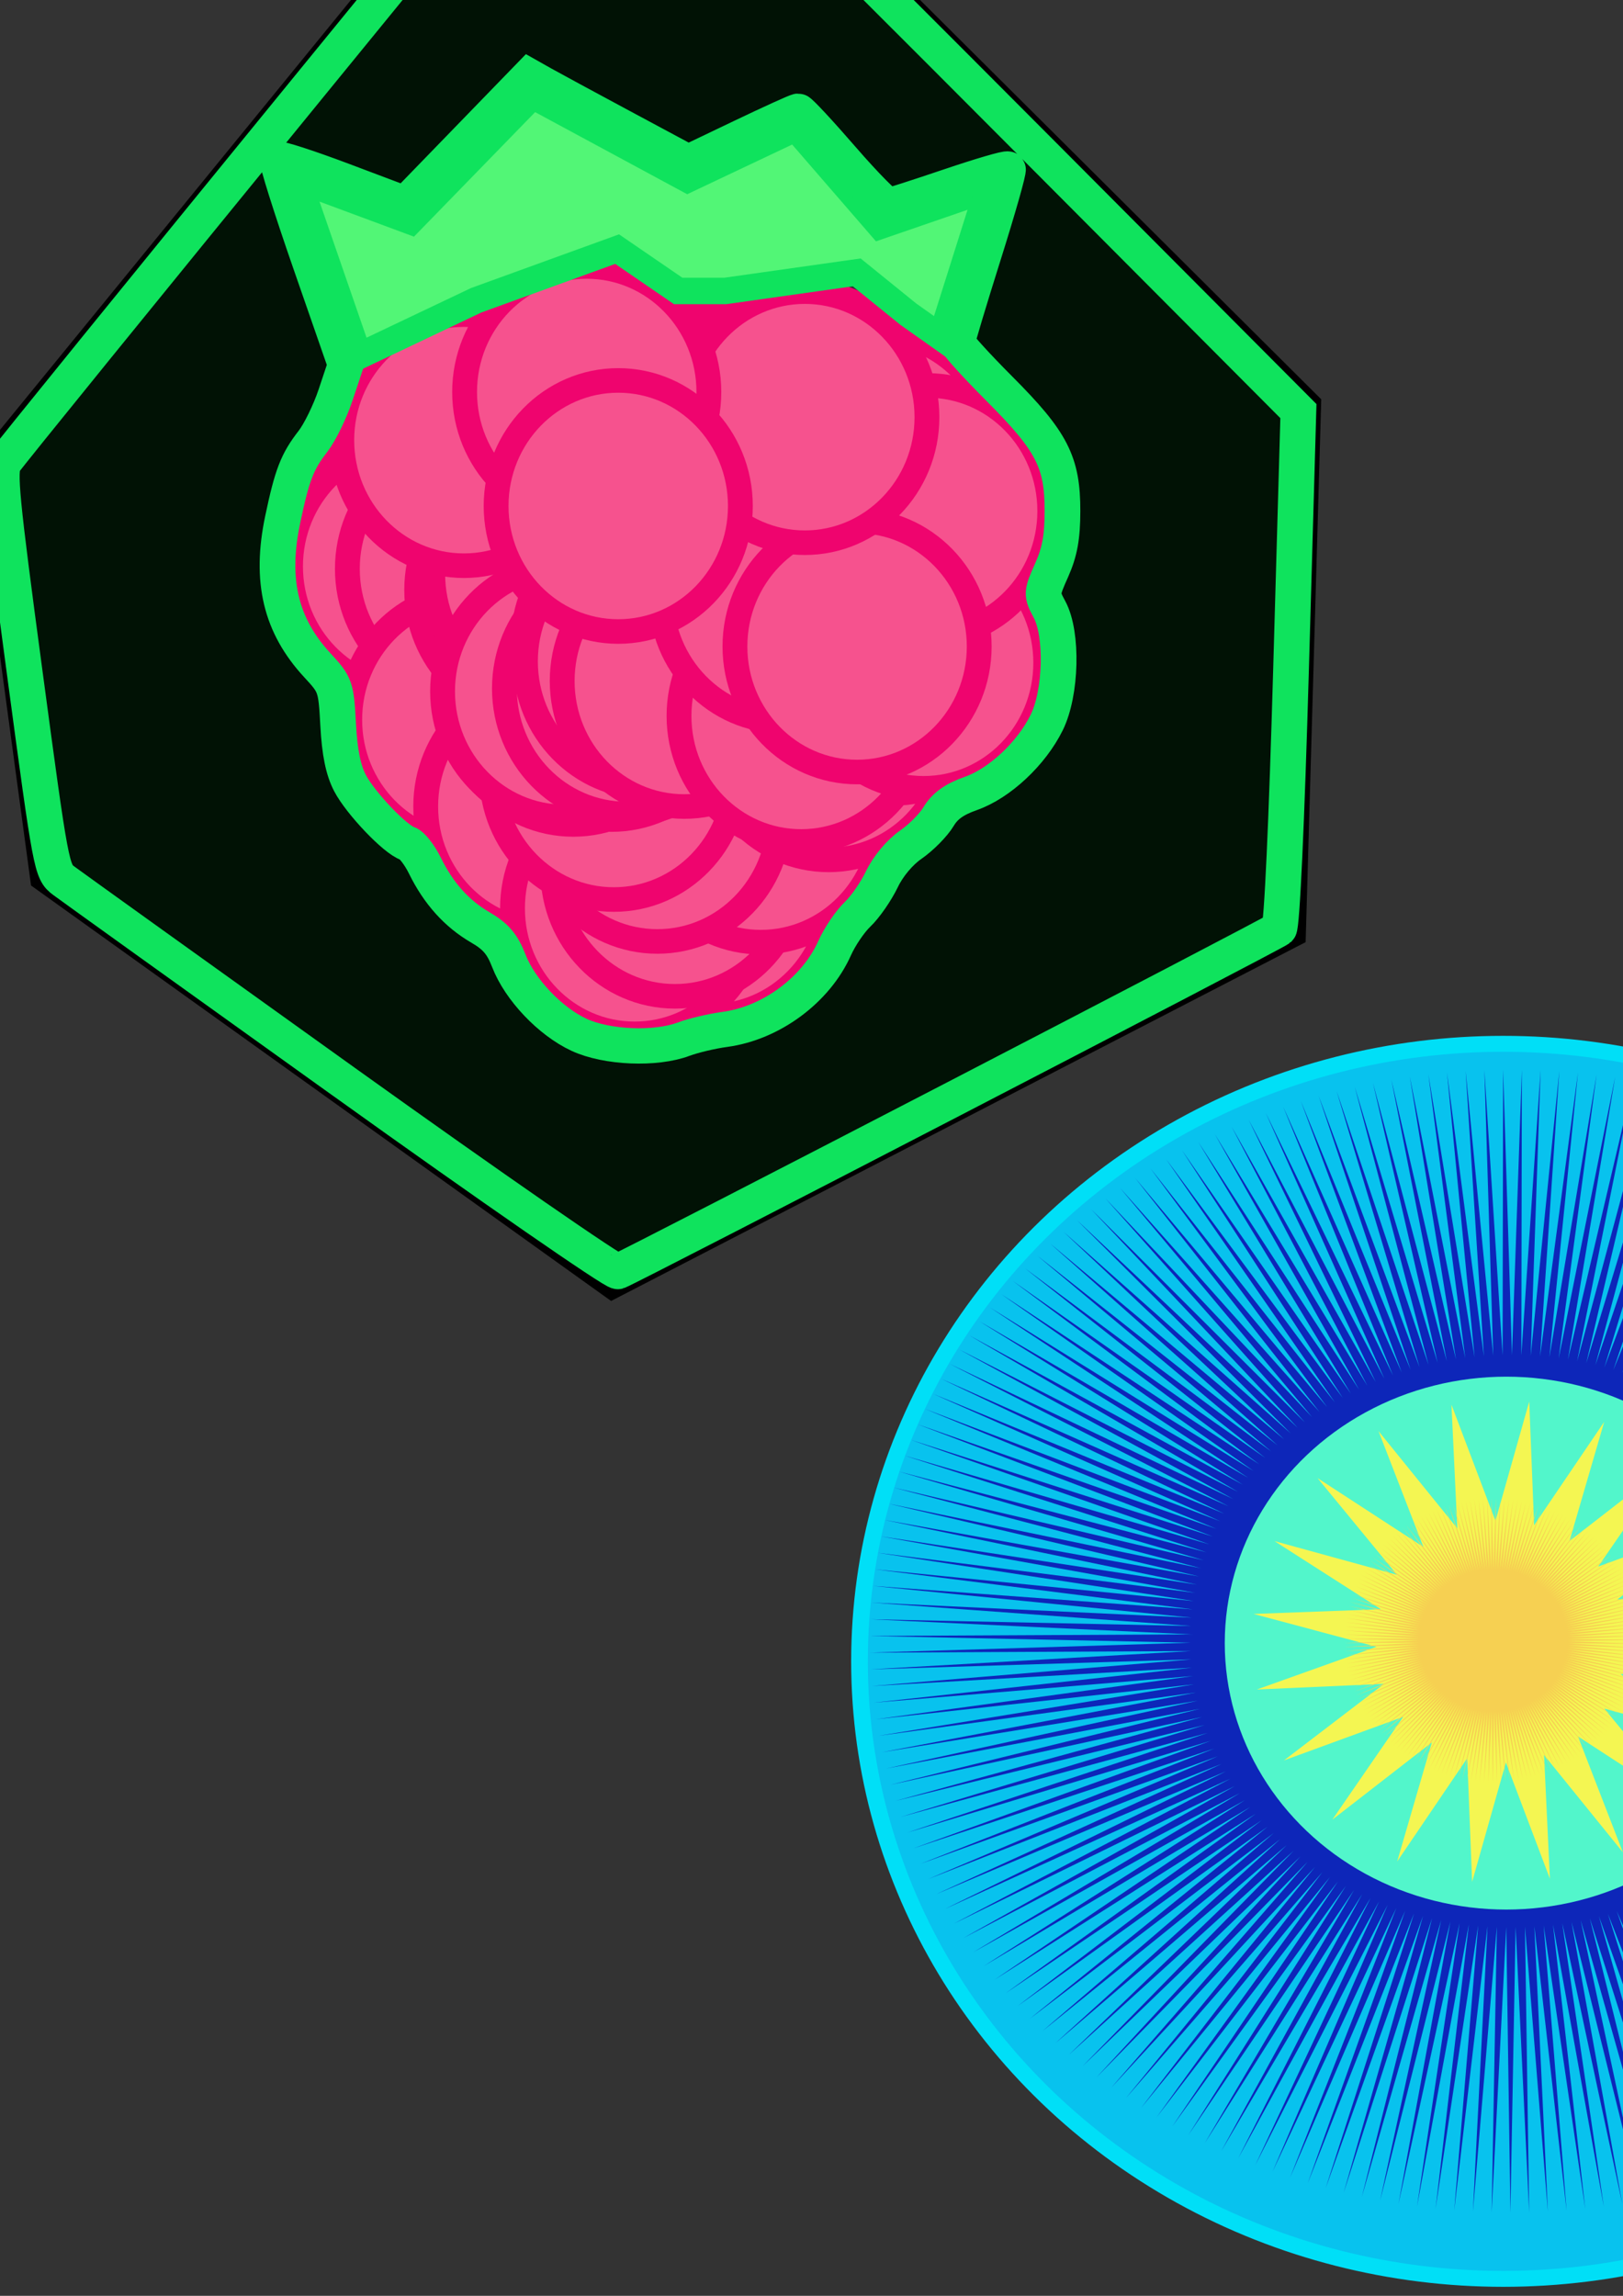
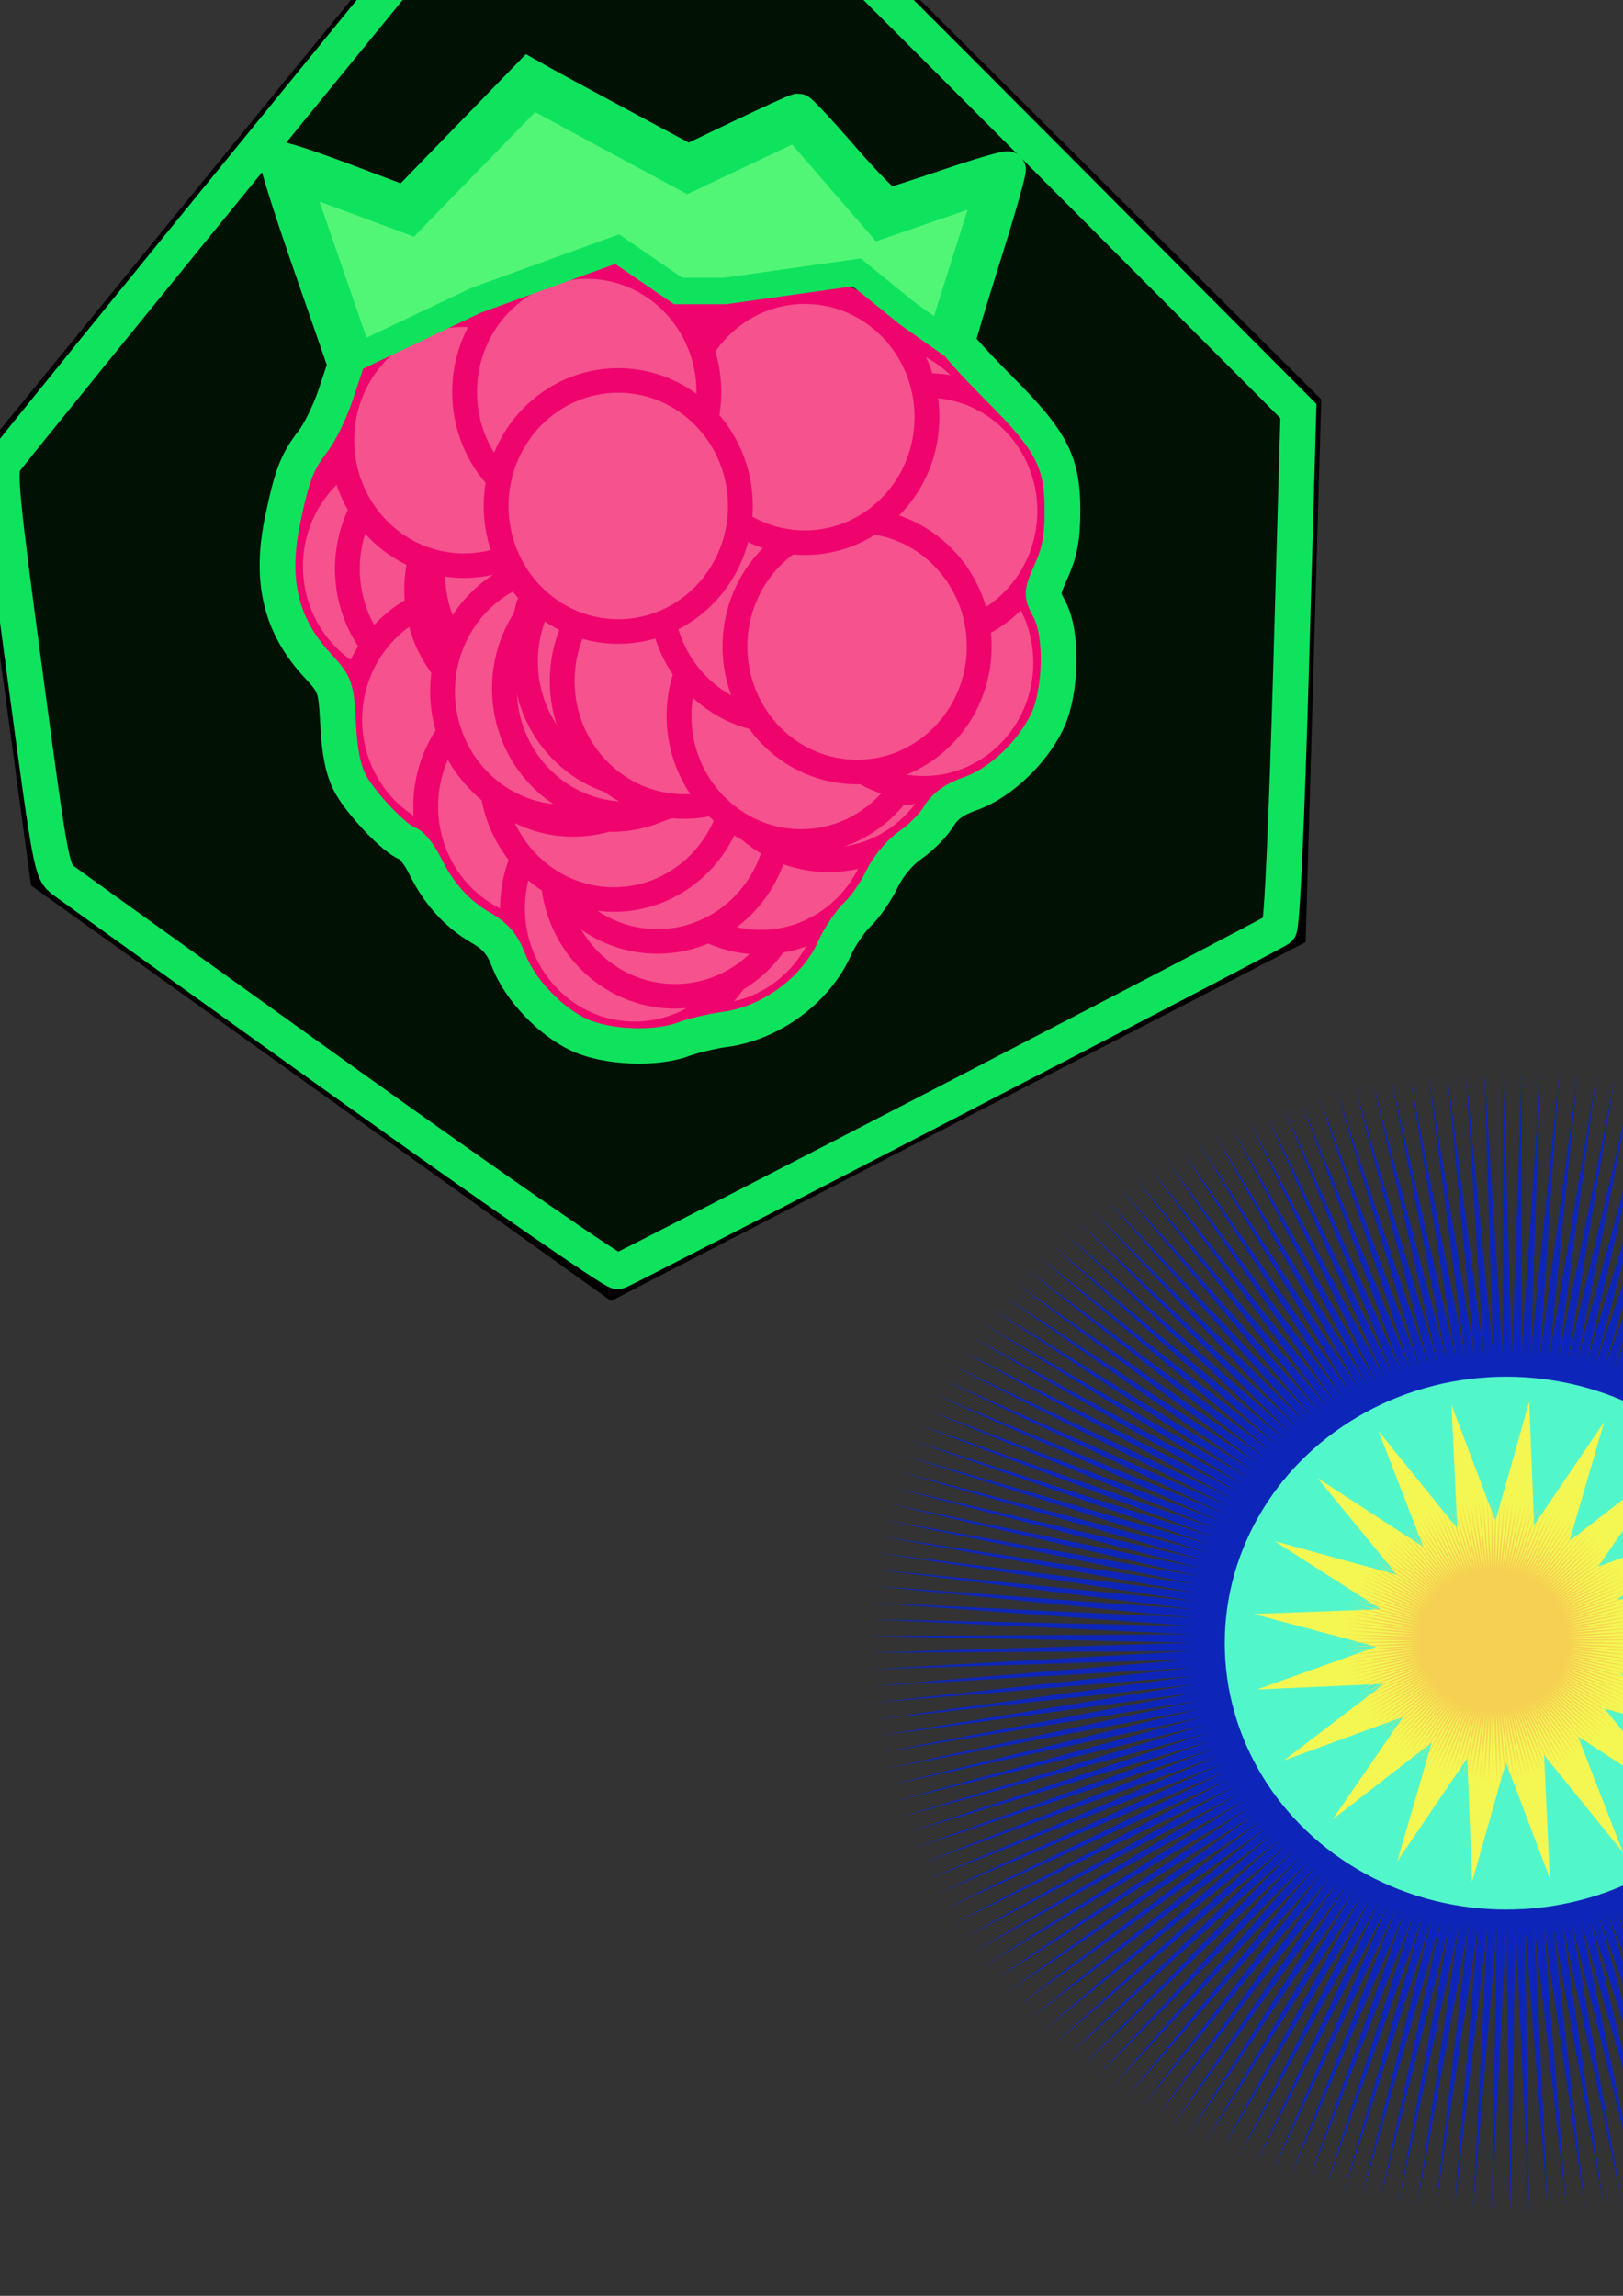
<svg xmlns="http://www.w3.org/2000/svg" xmlns:ns1="http://www.inkscape.org/namespaces/inkscape" xmlns:ns2="http://sodipodi.sourceforge.net/DTD/sodipodi-0.dtd" xmlns:xlink="http://www.w3.org/1999/xlink" width="210mm" height="297mm" viewBox="0 0 744.094 1052.362" id="svg2" version="1.1" ns1:version="0.91 r13725" ns2:docname="drawing-2.svg">
  <rect x="0" y="0" width="744.094" height="1052.362" fill="#333333" stroke="none" />
  <defs id="defs4" />
  <ns2:namedview id="base" pagecolor="#ffffff" bordercolor="#666666" borderopacity="1.0" ns1:pageopacity="0.0" ns1:pageshadow="2" ns1:zoom="0.49497475" ns1:cx="549.17676" ns1:cy="505.70458" ns1:document-units="px" ns1:current-layer="layer1" showgrid="false" ns1:window-width="1280" ns1:window-height="962" ns1:window-x="-8" ns1:window-y="-8" ns1:window-maximized="1" />
  <g ns1:label="Layer 1" ns1:groupmode="layer" id="layer1">
    <g ns1:export-xdpi="90" ns1:export-ydpi="90" id="g5490" transform="matrix(1.066,0,0,1.055,-83.184,-279.891)">
      <g id="g5412">
        <ellipse style="opacity:1;fill:#f6528e;fill-opacity:1;stroke:#ef046e;stroke-width:10.679;stroke-miterlimit:9.5;stroke-dasharray:none;stroke-opacity:1" id="path4176" cx="258.599" cy="494.758" rx="52.528" ry="54.548" />
        <use id="use5184" xlink:href="#path4176" x="0" y="0" width="100%" height="100%" transform="translate(-3.082,16.647)" />
        <use id="use5186" xlink:href="#path4176" x="0" y="0" width="100%" height="100%" transform="translate(28.543,20.556)" />
        <use id="use5188" xlink:href="#path4176" x="0" y="0" width="100%" height="100%" transform="translate(21.359,17.696)" />
        <use id="use5190" xlink:href="#path4176" x="0" y="0" width="100%" height="100%" transform="translate(64.568,96.117)" />
        <use id="use5192" xlink:href="#path4176" x="0" y="0" width="100%" height="100%" transform="translate(133.545,109.048)" />
        <use id="use5194" xlink:href="#path4176" x="0" y="0" width="100%" height="100%" transform="translate(87.192,74.027)" />
        <use id="use5196" xlink:href="#path4176" x="0" y="0" width="100%" height="100%" transform="translate(22.374,83.281)" />
        <use id="use5198" xlink:href="#path4176" x="0" y="0" width="100%" height="100%" transform="translate(143.984,104.406)" />
        <use id="use5200" xlink:href="#path4176" x="0" y="0" width="100%" height="100%" transform="translate(125.042,157.507)" />
        <use id="use5202" xlink:href="#path4176" x="0" y="0" width="100%" height="100%" transform="translate(55.051,120.94)" />
        <use id="use5204" xlink:href="#path4176" x="0" y="0" width="100%" height="100%" transform="translate(92.38,165.191)" />
        <use id="use5206" xlink:href="#path4176" x="0" y="0" width="100%" height="100%" transform="translate(109.725,148.883)" />
        <use id="use5208" xlink:href="#path4176" x="0" y="0" width="100%" height="100%" transform="translate(146.631,125.348)" />
        <use id="use5210" xlink:href="#path4176" x="0" y="0" width="100%" height="100%" transform="translate(132.058,51.677)" />
        <use id="use5212" xlink:href="#path4176" x="0" y="0" width="100%" height="100%" transform="translate(108.05,105.581)" />
        <use id="use5214" xlink:href="#path4176" x="0" y="0" width="100%" height="100%" transform="translate(154.778,16.49)" />
        <use id="use5216" xlink:href="#path4176" x="0" y="0" width="100%" height="100%" transform="translate(123.696,61.82)" />
        <use id="use5218" xlink:href="#path4176" x="0" y="0" width="100%" height="100%" transform="translate(102.148,125.04)" />
        <use id="use5220" xlink:href="#path4176" x="0" y="0" width="100%" height="100%" transform="translate(63.864,72.485)" />
        <use id="use5222" xlink:href="#path4176" x="0" y="0" width="100%" height="100%" transform="translate(79.142,16.304)" />
        <use id="use5224" xlink:href="#path4176" x="0" y="0" width="100%" height="100%" transform="translate(83.424,106.831)" />
        <use id="use5226" xlink:href="#path4176" x="0" y="0" width="100%" height="100%" transform="translate(80.133,-13.607)" />
        <use id="use5228" xlink:href="#path4176" x="0" y="0" width="100%" height="100%" transform="translate(82.023,-13.418)" />
        <use id="use5230" xlink:href="#path4176" x="0" y="0" width="100%" height="100%" transform="translate(64.323,28.425)" />
        <use id="use5232" xlink:href="#path4176" x="0" y="0" width="100%" height="100%" transform="translate(126.822,27.044)" />
        <use id="use5234" xlink:href="#path4176" x="0" y="0" width="100%" height="100%" transform="translate(134.559,44.809)" />
        <use id="use5236" xlink:href="#path4176" x="0" y="0" width="100%" height="100%" transform="translate(51.172,26.877)" />
        <use id="use5238" xlink:href="#path4176" x="0" y="0" width="100%" height="100%" transform="translate(82.436,72.081)" />
        <use id="use5240" xlink:href="#path4176" x="0" y="0" width="100%" height="100%" transform="translate(75.509,20.713)" />
        <use id="use5242" xlink:href="#path4176" x="0" y="0" width="100%" height="100%" transform="translate(112.731,-36.848)" />
        <use id="use5244" xlink:href="#path4176" x="0" y="0" width="100%" height="100%" transform="translate(118.721,1.724)" />
        <use id="use5246" xlink:href="#path4176" x="0" y="0" width="100%" height="100%" transform="translate(146.685,39.743)" />
        <use id="use5248" xlink:href="#path4176" x="0" y="0" width="100%" height="100%" transform="translate(58.074,19.963)" />
        <use id="use5250" xlink:href="#path4176" x="0" y="0" width="100%" height="100%" transform="translate(65.977,74.201)" />
        <use id="use5252" xlink:href="#path4176" x="0" y="0" width="100%" height="100%" transform="translate(62.303,70.953)" />
        <use id="use5254" xlink:href="#path4176" x="0" y="0" width="100%" height="100%" transform="translate(133.643,49.141)" />
        <use id="use5256" xlink:href="#path4176" x="0" y="0" width="100%" height="100%" transform="translate(105.049,58.555)" />
        <use id="use5258" xlink:href="#path4176" x="0" y="0" width="100%" height="100%" transform="translate(96.95,49.767)" />
        <use id="use5260" xlink:href="#path4176" x="0" y="0" width="100%" height="100%" transform="translate(122.686,-38.756)" />
        <use id="use5262" xlink:href="#path4176" x="0" y="0" width="100%" height="100%" transform="translate(175.805,89.601)" />
        <use id="use5264" xlink:href="#path4176" x="0" y="0" width="100%" height="100%" transform="translate(204.599,50.031)" />
        <use id="use5266" xlink:href="#path4176" x="0" y="0" width="100%" height="100%" transform="translate(131.664,46.148)" />
        <use id="use5268" xlink:href="#path4176" x="0" y="0" width="100%" height="100%" transform="translate(165.326,64.027)" />
        <use id="use5270" xlink:href="#path4176" x="0" y="0" width="100%" height="100%" transform="translate(88.904,69.663)" />
        <use id="use5272" xlink:href="#path4176" x="0" y="0" width="100%" height="100%" transform="translate(139.525,-12.168)" />
        <use id="use5274" xlink:href="#path4176" x="0" y="0" width="100%" height="100%" transform="translate(124.316,-18.319)" />
        <use id="use5276" xlink:href="#path4176" x="0" y="0" width="100%" height="100%" transform="translate(171.977,-0.661)" />
        <use id="use5278" xlink:href="#path4176" x="0" y="0" width="100%" height="100%" transform="translate(153.06,49.748)" />
        <use id="use5280" xlink:href="#path4176" x="0" y="0" width="100%" height="100%" transform="translate(97.944,57.888)" />
        <use id="use5282" xlink:href="#path4176" x="0" y="0" width="100%" height="100%" transform="translate(203.705,60.694)" />
        <use id="use5284" xlink:href="#path4176" x="0" y="0" width="100%" height="100%" transform="translate(113.748,66.424)" />
        <use id="use5286" xlink:href="#path4176" x="0" y="0" width="100%" height="100%" transform="translate(160.02,-22.186)" />
        <use id="use5288" xlink:href="#path4176" x="0" y="0" width="100%" height="100%" transform="translate(134.69,-10.768)" />
        <use id="use5290" xlink:href="#path4176" x="0" y="0" width="100%" height="100%" transform="translate(153.357,-7.333)" />
        <use id="use5292" xlink:href="#path4176" x="0" y="0" width="100%" height="100%" transform="translate(163.993,81.601)" />
        <use id="use5294" xlink:href="#path4176" x="0" y="0" width="100%" height="100%" transform="translate(156.253,29.319)" />
        <use id="use5296" xlink:href="#path4176" x="0" y="0" width="100%" height="100%" transform="translate(216.663,58.505)" />
        <use id="use5298" xlink:href="#path4176" x="0" y="0" width="100%" height="100%" transform="translate(195.901,-30.594)" />
        <use id="use5300" xlink:href="#path4176" x="0" y="0" width="100%" height="100%" transform="translate(218.395,-7.429)" />
        <use id="use5302" xlink:href="#path4176" x="0" y="0" width="100%" height="100%" transform="translate(188.049,51.428)" />
        <use id="use5304" xlink:href="#path4176" x="0" y="0" width="100%" height="100%" transform="translate(165.573,-48.204)" />
        <use id="use5306" xlink:href="#path4176" x="0" y="0" width="100%" height="100%" transform="translate(18.955,-38.216)" />
        <use id="use5308" xlink:href="#path4176" x="0" y="0" width="100%" height="100%" transform="translate(71.78,-59.128)" />
        <use id="use5310" xlink:href="#path4176" x="0" y="0" width="100%" height="100%" transform="translate(85.33,-9.617)" />
        <path style="fill:#52f676;fill-opacity:1;fill-rule:evenodd;stroke:#0fe35d;stroke-width:11.5;stroke-linecap:butt;stroke-linejoin:miter;stroke-miterlimit:4;stroke-dasharray:none;stroke-opacity:1" d="m 232.335,420.007 -26.264,-76.772 48.487,18.183 52.528,-54.548 66.67,36.365 46.467,-22.223 36.365,42.426 46.467,-16.162 -20.203,64.65 -14.142,-10.102 -22.223,-18.183 -56.569,8.081 -20.203,0 -26.264,-18.183 -60.609,22.223 z" id="path5398" ns1:connector-curvature="0" />
      </g>
      <path ns1:connector-curvature="0" id="path5400" d="M 71.308,467.329 339.034,136.002 641.872,440.53 635.289,671.972 341.229,825.454 95.447,647.61 Z" style="fill:none;fill-rule:evenodd;stroke:#000000;stroke-width:8.698;stroke-linecap:butt;stroke-linejoin:miter;stroke-miterlimit:4;stroke-dasharray:none;stroke-opacity:1" />
      <path ns1:connector-curvature="0" id="path5480" d="m 226.005,735.377 c -63.361,-45.853 -117.604,-85.188 -120.54,-87.41 -5.259,-3.981 -5.508,-5.319 -16.85,-90.765 -10.039,-75.628 -11.156,-87.289 -8.735,-91.134 1.527,-2.425 60.507,-75.856 131.066,-163.181 l 128.289,-158.771 42.057,41.814 c 23.131,22.998 90.005,90.453 148.61,149.9 l 106.553,108.086 -3.148,111.526 c -1.903,67.429 -3.947,112.289 -5.168,113.455 -1.866,1.782 -278.607,146.654 -284.366,148.864 -1.412,0.542 -54.409,-36.531 -117.77,-82.384 z m 146.021,-18.566 c 4.189,-1.582 12.134,-3.486 17.656,-4.231 19.959,-2.693 39.28,-17.118 47.314,-35.326 2.208,-5.004 6.661,-11.633 9.896,-14.733 3.235,-3.099 7.912,-9.915 10.393,-15.146 2.717,-5.727 7.699,-11.741 12.525,-15.117 4.407,-3.083 9.744,-8.538 11.859,-12.122 2.728,-4.621 6.765,-7.551 13.887,-10.078 12.361,-4.386 26.035,-17.296 32.639,-30.814 6.301,-12.898 6.93,-38.438 1.211,-49.168 -3.527,-6.618 -3.505,-7.013 0.974,-17.173 3.424,-7.766 4.59,-14.235 4.605,-25.551 0.029,-21.291 -4.533,-30.254 -26.971,-52.993 -10.046,-10.181 -18.266,-19.327 -18.266,-20.324 0,-0.997 5.094,-18.15 11.321,-38.116 6.227,-19.967 10.932,-36.692 10.457,-37.167 -0.475,-0.475 -11.706,2.843 -24.958,7.374 -13.252,4.531 -25.078,8.387 -26.28,8.568 -1.202,0.181 -10.181,-8.989 -19.952,-20.379 -9.771,-11.389 -18.334,-20.7 -19.027,-20.69 -0.693,0.01 -11.613,5.022 -24.266,11.136 l -23.005,11.118 -28.513,-15.461 c -15.682,-8.504 -31.078,-16.924 -34.213,-18.712 l -5.701,-3.251 -26.624,27.736 -26.624,27.736 -26.918,-10.246 c -14.805,-5.635 -27.403,-9.761 -27.997,-9.167 -0.594,0.594 5.742,20.923 14.08,45.176 l 15.159,44.096 -4.335,13.137 c -2.384,7.225 -6.773,16.304 -9.752,20.176 -6.759,8.783 -8.941,14.489 -12.995,33.977 -5.503,26.455 -0.88,46.033 14.947,63.303 7.775,8.483 8.033,9.234 8.923,25.909 0.64,11.999 2.176,19.607 5.098,25.254 4.51,8.714 19.482,24.576 24.786,26.26 1.792,0.569 5.148,4.923 7.456,9.675 5.829,11.998 13.695,20.838 23.825,26.774 6.581,3.857 9.472,7.283 12.224,14.489 4.782,12.521 17.782,26.353 30.249,32.185 11.913,5.572 32.826,6.451 44.911,1.888 z" style="opacity:1;fill:#011205;fill-opacity:1;stroke:#0fe35d;stroke-width:15.354;stroke-miterlimit:4;stroke-dasharray:none;stroke-opacity:1" />
    </g>
    <g ns1:export-xdpi="90" ns1:export-ydpi="90" id="g5581" transform="matrix(0.744,0,0,0.71,-21.798,579.509)">
-       <ellipse ry="398.68" rx="396.659" cy="256.362" cx="955.604" id="path5567" style="opacity:1;fill:#08c2ee;fill-opacity:1;stroke:#00dff7;stroke-width:10.281;stroke-miterlimit:4;stroke-dasharray:none;stroke-opacity:1" />
      <path transform="matrix(0.918,0,0,0.857,678.779,-352.129)" ns1:transform-center-y="0.015318705" ns1:transform-center-x="-0.0046796979" d="M 593.97,1015.997 448.166,857.461 584.461,1024.242 443.352,861.514 574.715,1032.206 438.421,865.425 564.741,1039.882 433.379,869.189 554.547,1047.264 428.228,872.805 544.141,1054.344 422.974,876.269 533.533,1061.117 417.621,879.578 522.732,1067.578 412.174,882.728 511.746,1073.719 406.637,885.719 500.586,1079.538 401.015,888.546 489.26,1085.028 395.312,891.208 477.779,1090.184 389.535,893.702 466.152,1095.003 383.687,896.026 454.39,1099.48 377.773,898.179 442.501,1103.611 371.8,900.157 430.497,1107.393 365.77,901.96 418.387,1110.823 359.691,903.587 406.183,1113.898 353.567,905.035 393.893,1116.615 347.403,906.303 381.53,1118.971 341.205,907.391 369.103,1120.965 334.978,908.297 356.623,1122.595 328.726,909.021 344.101,1123.86 l -21.644,-214.298 9.09,215.197 -15.373,-214.839 2.798,215.37 -9.089,-215.197 -3.496,215.36 -2.797,-215.37 -9.787,215.166 3.497,-215.36 -16.07,214.788 9.789,-215.166 -22.34,214.227 16.072,-214.788 -28.59,213.483 22.341,-214.227 -34.816,212.556 28.591,-213.483 L 231.266,1118.727 266.083,906.171 218.91,1116.331 259.923,904.883 206.63,1113.574 253.804,903.415 194.435,1110.46 247.73,901.769 182.337,1106.991 241.707,899.946 170.345,1103.169 235.739,897.948 158.47,1099 229.833,895.777 146.722,1094.484 223.992,893.433 135.111,1089.628 218.223,890.921 123.646,1084.434 212.529,888.24 112.339,1078.908 206.916,885.395 101.197,1073.053 201.389,882.386 90.232,1066.876 195.952,879.218 79.451,1060.38 190.61,875.892 68.865,1053.572 185.367,872.411 58.483,1046.458 180.229,868.778 48.313,1039.044 175.198,864.997 38.363,1031.336 170.28,861.071 28.644,1023.34 165.479,857.002 19.162,1015.064 160.799,852.795 9.926,1006.514 156.244,848.453 0.943,997.698 151.818,843.98 -7.778,988.623 147.524,839.379 -16.23,979.297 143.367,834.655 -24.405,969.728 139.349,829.812 -32.298,959.925 135.475,824.853 -39.901,949.895 131.747,819.783 -47.208,939.647 128.169,814.606 -54.212,929.19 124.744,809.327 -60.907,918.532 121.474,803.95 -67.289,907.684 118.363,798.48 -73.35,896.654 115.413,792.921 -79.087,885.451 112.627,787.278 -84.494,874.086 110.007,781.557 -89.566,862.568 107.555,775.761 -94.3,850.906 105.274,769.896 -98.691,839.111 103.165,763.967 -102.735,827.192 101.23,757.979 -106.43,815.161 99.471,751.937 -109.771,803.026 97.889,745.846 -112.756,790.8 96.486,739.711 -115.383,778.491 95.263,733.539 -117.649,766.111 94.22,727.333 -119.552,753.669 93.36,721.099 -121.091,741.178 92.681,714.842 -122.264,728.647 92.186,708.569 -123.071,716.087 91.875,702.284 -123.51,703.508 91.747,695.992 -123.582,690.923 91.803,689.699 -123.285,678.34 92.043,683.411 -122.622,665.772 92.467,677.132 -121.591,653.228 93.074,670.868 -120.194,640.72 93.864,664.625 -118.432,628.258 94.836,658.408 -116.307,615.852 95.989,652.221 -113.821,603.515 97.322,646.071 -110.974,591.255 98.835,639.963 -107.771,579.083 100.525,633.901 -104.214,567.01 102.392,627.891 -100.305,555.047 104.433,621.939 -96.048,543.203 106.648,616.048 -91.448,531.488 109.034,610.225 -86.506,519.912 111.588,604.474 -81.229,508.486 114.31,598.8 -75.62,497.219 117.197,593.208 -69.684,486.121 120.246,587.703 -63.427,475.201 123.454,582.289 -56.853,464.468 126.819,576.972 -49.968,453.932 130.338,571.754 -42.778,443.602 134.008,566.642 -35.29,433.486 137.825,561.64 -27.509,423.593 141.788,556.751 -19.442,413.932 145.891,551.98 -11.097,404.511 150.132,547.331 -2.48,395.338 154.507,542.807 6.402,386.42 159.013,538.414 15.54,377.766 163.645,534.154 24.927,369.382 168.399,530.031 34.556,361.276 173.272,526.049 44.417,353.455 178.259,522.211 54.502,345.926 183.356,518.52 64.803,338.694 188.559,514.98 75.311,331.767 193.863,511.594 86.017,325.15 199.264,508.363 96.911,318.848 204.756,505.293 107.985,312.867 210.337,502.383 119.23,307.212 215.999,499.638 130.634,301.889 221.74,497.06 142.189,296.9 227.553,494.651 153.885,292.252 233.435,492.412 165.712,287.947 239.379,490.347 177.66,283.99 245.381,488.456 189.718,280.384 251.436,486.741 201.877,277.131 257.538,485.203 214.125,274.235 263.683,483.845 226.453,271.698 269.865,482.667 238.849,269.523 276.078,481.67 251.304,267.711 282.318,480.855 263.806,266.263 288.579,480.222 276.346,265.181 l 18.51,214.592 -5.945,-215.307 12.232,215.041 0.349,-215.388 5.943,215.307 6.642,-215.286 -0.35,215.388 12.93,-215 -6.644,215.286 19.207,-214.531 -12.932,215 25.467,-213.878 -19.208,214.53 31.706,-213.042 -25.469,213.878 37.918,-212.025 -31.707,213.042 44.097,-210.826 -37.919,212.025 L 401.413,274.539 357.315,485.365 413.651,277.475 363.412,486.922 425.799,280.767 369.461,488.657 437.846,284.412 375.457,490.568 449.78,288.408 381.395,492.652 461.593,292.751 387.269,494.91 473.274,297.438 393.074,497.338 484.813,302.463 398.806,499.935 496.2,307.824 404.46,502.698 507.426,313.515 410.031,505.626 518.481,319.532 415.514,508.715 529.355,325.869 420.904,511.962 540.039,332.521 426.197,515.366 550.525,339.483 431.388,518.923 560.802,346.748 436.473,522.63 570.863,354.31 441.448,526.484 580.698,362.163 446.308,530.482 590.3,370.3 451.049,534.62 599.66,378.714 455.667,538.895 608.77,387.398 460.158,543.303 617.623,396.344 464.518,547.841 626.21,405.546 468.744,552.504 634.525,414.994 472.832,557.288 642.56,424.681 476.779,562.19 650.309,434.599 480.58,567.205 657.765,444.739 484.233,572.329 664.921,455.093 487.735,577.557 671.771,465.651 491.083,582.886 678.31,476.405 494.274,588.31 684.532,487.345 497.305,593.825 690.432,498.463 500.173,599.427 696.004,509.748 502.876,605.109 701.245,521.191 505.413,610.868 706.148,532.782 507.779,616.699 710.711,544.512 509.975,622.597 714.929,556.37 511.997,628.556 718.799,568.346 513.844,634.572 722.317,580.431 515.515,640.639 725.481,592.613 517.008,646.753 728.287,604.882 518.321,652.907 730.734,617.227 519.454,659.097 732.819,629.64 520.406,665.318 734.54,642.107 521.175,671.563 735.896,654.62 521.762,677.829 736.886,667.167 522.165,684.109 l 215.344,-4.372 -215.125,10.661 215.38,1.923 -215.344,4.37 215.232,8.215 -215.38,-1.924 214.9,14.501 -215.232,-8.216 214.384,20.774 L 521.425,715.538 735.111,742.568 520.727,721.792 733.531,755.054 519.846,728.023 731.588,767.489 518.783,734.226 729.282,779.862 517.54,740.395 726.615,792.162 516.117,746.525 723.59,804.379 514.515,752.611 720.209,816.503 512.736,758.647 716.476,828.522 510.782,764.629 712.393,840.427 508.654,770.551 l 199.31,81.657 -201.61,-75.8 196.839,87.446 -199.309,-81.658 194.199,93.16 -196.838,-87.447 191.394,98.795 L 498.44,793.543 686.865,897.888 495.472,799.092 680.768,908.898 492.343,804.552 674.352,919.726 489.056,809.918 667.622,930.361 485.614,815.186 660.584,940.796 482.019,820.351 653.244,951.02 478.274,825.409 645.608,961.025 474.384,830.356 637.684,970.803 470.351,835.186 629.477,980.345 466.178,839.897 620.995,989.643 461.869,844.483 612.244,998.69 457.429,848.942 603.233,1007.477 452.86,853.269 Z" ns1:randomized="0" ns1:rounded="0" ns1:flatsided="false" ns2:arg2="0.85642869" ns2:arg1="0.84181663" ns2:r2="215.34264" ns2:r1="430.68527" ns2:cy="694.76819" ns2:cx="307.08636" ns2:sides="215" id="path5579" style="opacity:1;fill:#0d26b9;fill-opacity:1;stroke:none;stroke-width:7.6;stroke-miterlimit:4;stroke-dasharray:none;stroke-opacity:1" ns2:type="star" />
      <g transform="matrix(0.827,0,0,0.842,294.535,-391.59)" id="g5561">
        <ellipse style="opacity:1;fill:#52f6cb;fill-opacity:1;stroke:none;stroke-width:10.679;stroke-miterlimit:9.5;stroke-dasharray:none;stroke-opacity:0.514" id="path4138" cx="801.652" cy="755.576" rx="209.772" ry="204.303" />
        <g id="g4172" transform="translate(484.873,559.625)">
          <path transform="matrix(0,-1,-1,0,-33.707,371.664)" ns1:transform-center-y="38.571427" ns1:transform-center-x="8.7390053" d="m 253.951,-177.741 -52.231,-79.29 -3.636,94.877 -25.173,-91.549 -32.776,89.11 4.349,-94.847 -58.709,74.621 33.446,-88.861 -78.894,52.826 59.268,-74.177 -91.357,25.861 79.29,-52.231 -94.877,-3.636 91.549,-25.173 -89.11,-32.776 94.847,4.349 -74.621,-58.709 88.861,33.446 -52.826,-78.894 74.177,59.268 -25.861,-91.357 52.231,79.29 3.636,-94.877 25.173,91.549 32.776,-89.11 -4.349,94.847 58.709,-74.621 -33.446,88.861 78.894,-52.826 -59.268,74.177 91.357,-25.861 -79.29,52.231 94.877,3.636 -91.549,25.173 89.11,32.776 -94.847,-4.349 74.621,58.709 -88.861,-33.446 52.826,78.894 -74.177,-59.268 z" ns1:randomized="0" ns1:rounded="0" ns1:flatsided="false" ns2:arg2="1.2986974" ns2:arg1="1.1416178" ns2:r2="92.692162" ns2:r1="185.38432" ns2:cy="-346.31274" ns2:cx="176.80768" ns2:sides="20" id="path4136" style="opacity:1;fill:#f4f652;fill-opacity:1;stroke:none;stroke-width:10.679;stroke-miterlimit:9.5;stroke-dasharray:none;stroke-opacity:0.514" ns2:type="star" />
          <path transform="matrix(0.733,0,0,0.72,81.945,-121.682)" d="m 414.163,545.266 -54.326,-52.762 51.152,55.845 -52.761,-54.326 49.498,57.315 -51.151,-55.845 47.802,58.737 -49.498,-57.316 46.065,60.109 -47.802,-58.738 44.289,61.429 -46.065,-60.109 42.475,62.697 -44.289,-61.43 40.625,63.912 -42.475,-62.697 38.74,65.071 -40.625,-63.912 36.823,66.176 -38.74,-65.072 34.873,67.223 -36.822,-66.176 32.894,68.214 -34.873,-67.223 30.887,69.146 -32.894,-68.214 28.853,70.019 -30.886,-69.146 26.795,70.832 -28.853,-70.019 24.714,71.584 -26.794,-70.832 22.612,72.276 -24.713,-71.585 20.49,72.906 -22.611,-72.276 18.351,73.473 -20.489,-72.906 16.196,73.978 -18.35,-73.474 14.028,74.42 -16.196,-73.978 11.847,74.798 -14.027,-74.42 9.656,75.112 -11.847,-74.798 7.458,75.362 -9.656,-75.112 5.252,75.548 -7.457,-75.362 3.043,75.669 -5.252,-75.548 0.83,75.726 -3.042,-75.669 -1.383,75.718 -0.83,-75.726 -3.595,75.645 1.383,-75.718 -5.804,75.508 3.595,-75.645 -8.007,75.306 5.804,-75.508 -10.204,75.04 8.008,-75.306 -12.393,74.71 10.205,-75.04 -14.57,74.316 12.393,-74.71 -16.736,73.858 14.571,-74.315 -18.887,73.338 16.736,-73.858 -21.022,72.754 18.887,-73.337 -23.139,72.109 21.022,-72.754 -25.236,71.402 23.139,-72.109 -27.311,70.634 25.236,-71.402 -29.364,69.806 27.312,-70.634 -31.391,68.918 29.364,-69.806 -33.391,67.972 31.391,-68.918 -35.363,66.967 33.392,-67.971 -37.305,65.905 35.363,-66.967 -39.214,64.787 37.305,-65.905 -41.091,63.613 39.215,-64.787 -42.932,62.385 41.091,-63.613 -44.737,61.104 42.932,-62.385 -46.503,59.771 44.737,-61.104 -48.23,58.387 46.503,-59.771 -49.915,56.953 48.23,-58.386 -51.558,55.47 49.915,-56.952 -53.157,53.939 51.558,-55.469 -54.71,52.363 53.157,-53.939 -56.217,50.742 54.71,-52.363 -57.675,49.078 56.217,-50.742 -59.085,47.372 57.676,-49.078 -60.444,45.625 59.085,-47.371 -61.751,43.839 60.444,-45.625 -63.006,42.016 61.752,-43.839 -64.207,40.157 63.006,-42.016 -65.353,38.264 64.207,-40.157 -66.443,36.338 65.353,-38.264 -67.476,34.381 66.443,-36.338 -68.452,32.395 67.476,-34.381 -69.369,30.381 68.452,-32.394 -70.227,28.341 69.37,-30.38 -71.026,26.277 70.228,-28.34 -71.763,24.19 71.026,-26.276 -72.439,22.083 71.763,-24.19 -73.054,19.957 72.439,-22.082 -73.606,17.814 73.054,-19.956 -74.095,15.655 73.606,-17.813 -74.52,13.484 74.095,-15.655 -74.883,11.3 74.521,-13.483 -75.181,9.107 74.883,-11.3 -75.415,6.907 75.181,-9.107 -75.584,4.7 75.415,-6.906 -75.69,2.49 75.584,-4.7 -75.73,0.277 75.69,-2.489 -75.706,-1.936 75.73,-0.276 -75.617,-4.147 75.706,1.937 -75.463,-6.355 75.617,4.148 -75.245,-8.557 75.463,6.356 -74.963,-10.752 75.245,8.558 -74.617,-12.938 74.963,10.753 -74.207,-15.113 74.617,12.939 -73.734,-17.275 74.207,15.114 -73.198,-19.422 73.734,17.275 -72.599,-21.553 73.197,19.423 -71.938,-23.665 72.599,21.553 -71.216,-25.757 71.938,23.665 -70.433,-27.827 71.216,25.757 -69.59,-29.873 70.433,27.827 -68.687,-31.893 69.589,29.873 -67.726,-33.887 68.687,31.894 -66.707,-35.851 67.726,33.887 -65.631,-37.785 66.707,35.852 -64.499,-39.687 65.63,37.786 -63.311,-41.554 64.498,39.687 -62.07,-43.387 63.311,41.555 -60.776,-45.182 62.07,43.387 -59.43,-46.938 60.776,45.182 -58.033,-48.655 59.429,46.939 -56.586,-50.33 58.032,48.655 -55.092,-51.962 56.586,50.33 -53.55,-53.549 55.091,51.962 -51.962,-55.091 53.549,53.55 -50.33,-56.586 51.962,55.092 -48.655,-58.032 50.33,56.586 -46.939,-59.429 48.655,58.033 -45.182,-60.776 46.938,59.43 -43.387,-62.07 45.182,60.776 -41.555,-63.311 43.387,62.07 -39.687,-64.498 41.554,63.311 -37.786,-65.63 39.687,64.499 -35.852,-66.707 37.785,65.631 -33.887,-67.726 35.851,66.707 -31.894,-68.687 33.887,67.726 -29.873,-69.589 31.893,68.687 -27.827,-70.433 29.873,69.59 -25.757,-71.216 27.827,70.433 -23.665,-71.938 25.757,71.216 -21.553,-72.599 23.665,71.938 -19.423,-73.197 21.553,72.599 -17.275,-73.734 19.422,73.198 -15.114,-74.207 17.275,73.734 -12.939,-74.617 15.113,74.207 -10.753,-74.963 12.938,74.617 -8.558,-75.245 10.752,74.963 -6.356,-75.463 8.557,75.245 -4.148,-75.617 6.355,75.463 -1.937,-75.706 4.147,75.617 0.276,-75.73 1.936,75.706 2.489,-75.69 -0.277,75.73 4.7,-75.584 -2.49,75.69 6.906,-75.415 -4.7,75.584 9.107,-75.181 -6.907,75.415 11.3,-74.883 -9.107,75.181 13.483,-74.521 -11.3,74.883 15.655,-74.095 -13.484,74.52 17.813,-73.606 -15.655,74.095 19.956,-73.054 -17.814,73.606 22.082,-72.439 -19.957,73.054 24.19,-71.763 -22.083,72.439 26.276,-71.026 -24.19,71.763 28.34,-70.228 -26.277,71.026 30.38,-69.37 -28.341,70.227 32.394,-68.452 -30.381,69.369 34.381,-67.476 -32.395,68.452 36.338,-66.443 -34.381,67.476 38.264,-65.353 -36.338,66.443 40.157,-64.207 -38.264,65.353 42.016,-63.006 -40.157,64.207 43.839,-61.751 -42.016,63.006 45.625,-60.444 -43.839,61.751 47.371,-59.085 -45.625,60.444 49.078,-57.676 -47.372,59.085 50.742,-56.217 -49.078,57.675 52.363,-54.71 -50.742,56.217 53.939,-53.157 -52.363,54.71 55.469,-51.558 -53.939,53.157 56.952,-49.915 -55.47,51.558 58.386,-48.23 -56.953,49.915 59.771,-46.503 -58.387,48.23 61.104,-44.737 -59.771,46.503 62.385,-42.932 -61.104,44.737 63.613,-41.091 -62.385,42.932 64.787,-39.215 -63.613,41.091 65.905,-37.305 -64.787,39.214 66.967,-35.363 -65.905,37.305 67.971,-33.392 -66.967,35.363 68.918,-31.391 -67.972,33.391 69.806,-29.364 -68.918,31.391 70.634,-27.312 -69.806,29.364 71.402,-25.236 -70.634,27.311 72.109,-23.139 -71.402,25.236 72.754,-21.022 -72.109,23.139 73.337,-18.887 -72.754,21.022 73.858,-16.736 -73.338,18.887 74.315,-14.571 -73.858,16.736 74.71,-12.393 -74.316,14.57 75.04,-10.205 -74.71,12.393 75.306,-8.008 -75.04,10.204 75.508,-5.804 -75.306,8.007 75.645,-3.595 -75.508,5.804 75.718,-1.383 -75.645,3.595 75.726,0.83 -75.718,1.383 75.669,3.042 -75.726,-0.83 75.548,5.252 -75.669,-3.042 75.362,7.457 -75.548,-5.252 75.112,9.656 -75.362,-7.458 74.798,11.847 -75.112,-9.656 74.42,14.027 -74.798,-11.847 73.978,16.196 -74.42,-14.028 73.474,18.35 -73.978,-16.196 72.906,20.49 -73.473,-18.351 72.276,22.611 -72.906,-20.49 71.585,24.713 -72.276,-22.612 70.832,26.794 -71.584,-24.714 70.019,28.853 -70.832,-26.795 69.146,30.886 -70.019,-28.853 68.214,32.894 -69.146,-30.887 67.223,34.873 -68.214,-32.894 66.176,36.822 -67.223,-34.873 65.072,38.74 -66.176,-36.823 63.912,40.625 -65.071,-38.74 62.697,42.475 -63.912,-40.625 61.43,44.289 -62.697,-42.475 60.109,46.065 -61.429,-44.289 58.738,47.802 -60.109,-46.065 57.316,49.498 -58.737,-47.802 55.845,51.151 -57.315,-49.498 54.326,52.761 -55.845,-51.152 z" ns1:randomized="0" ns1:rounded="0" ns1:flatsided="false" ns2:arg2="0.80001022" ns2:arg1="0.78539816" ns2:r2="75.714287" ns2:r1="151.42857" ns2:cy="438.18945" ns2:cx="307.08636" ns2:sides="215" id="path4170" style="opacity:1;fill:#f6d052;fill-opacity:1;stroke:none;stroke-width:10.679;stroke-miterlimit:9.5;stroke-dasharray:none;stroke-opacity:0.514" ns2:type="star" />
        </g>
      </g>
    </g>
  </g>
</svg>